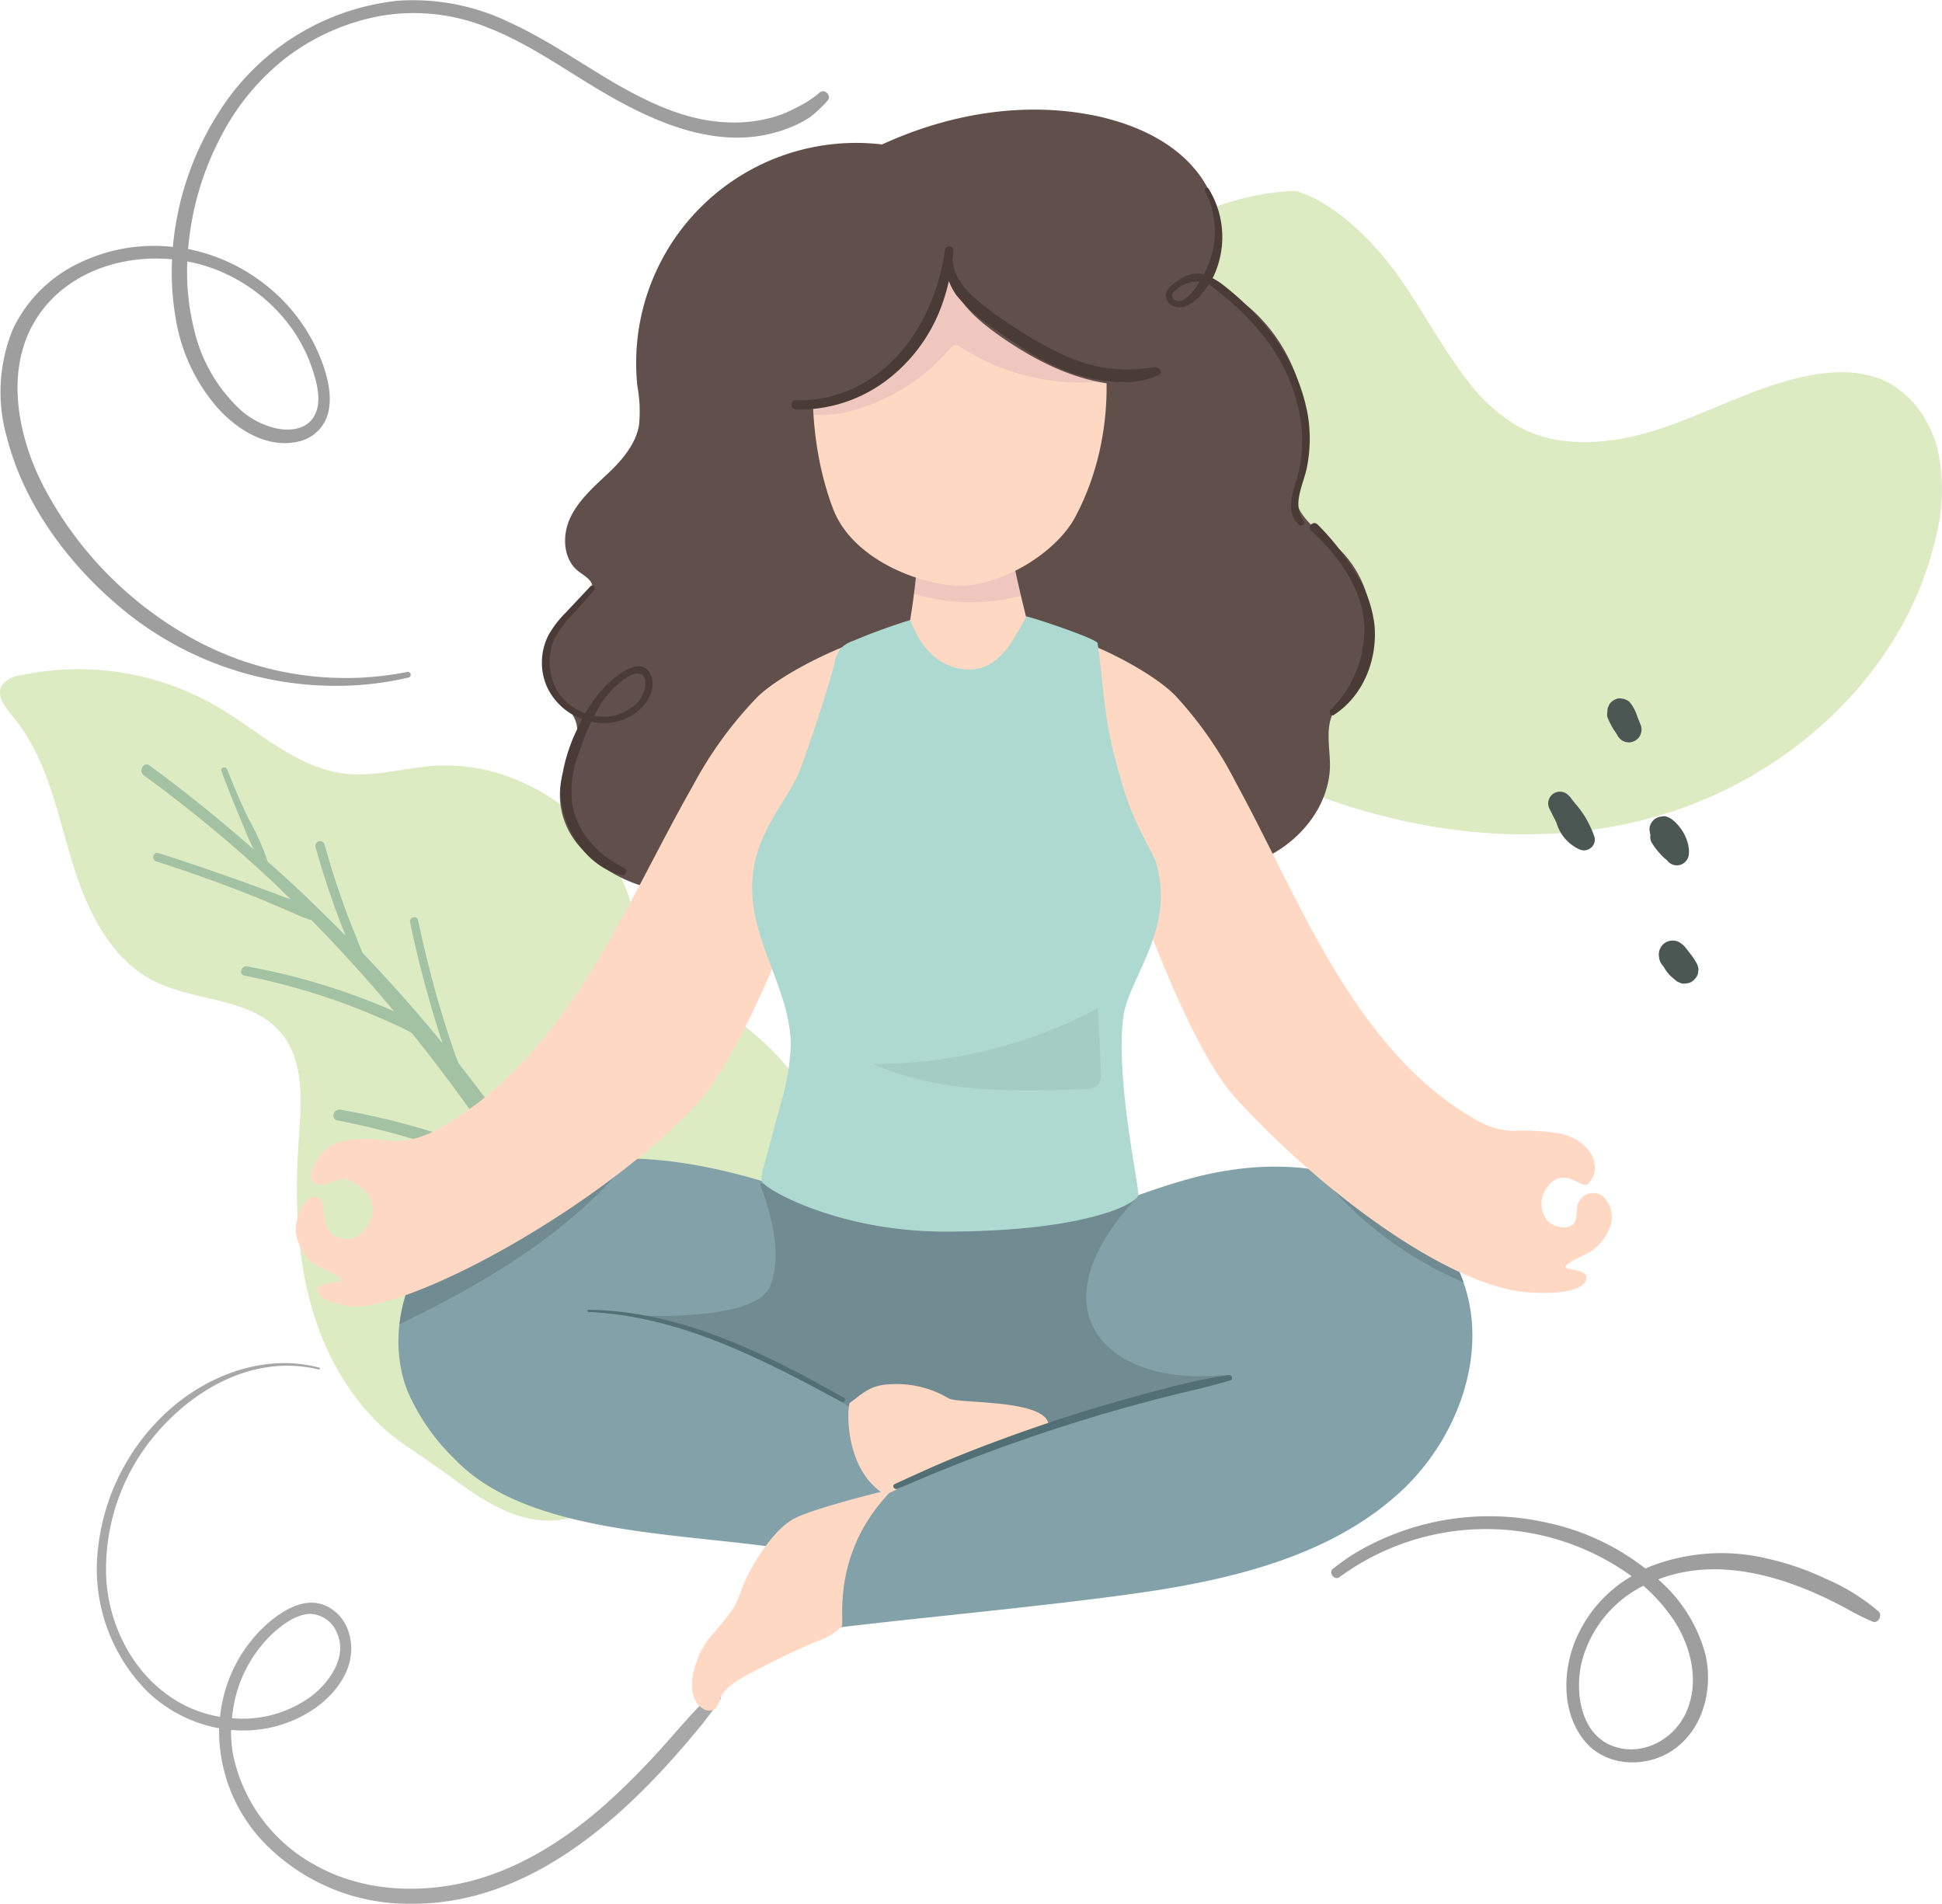
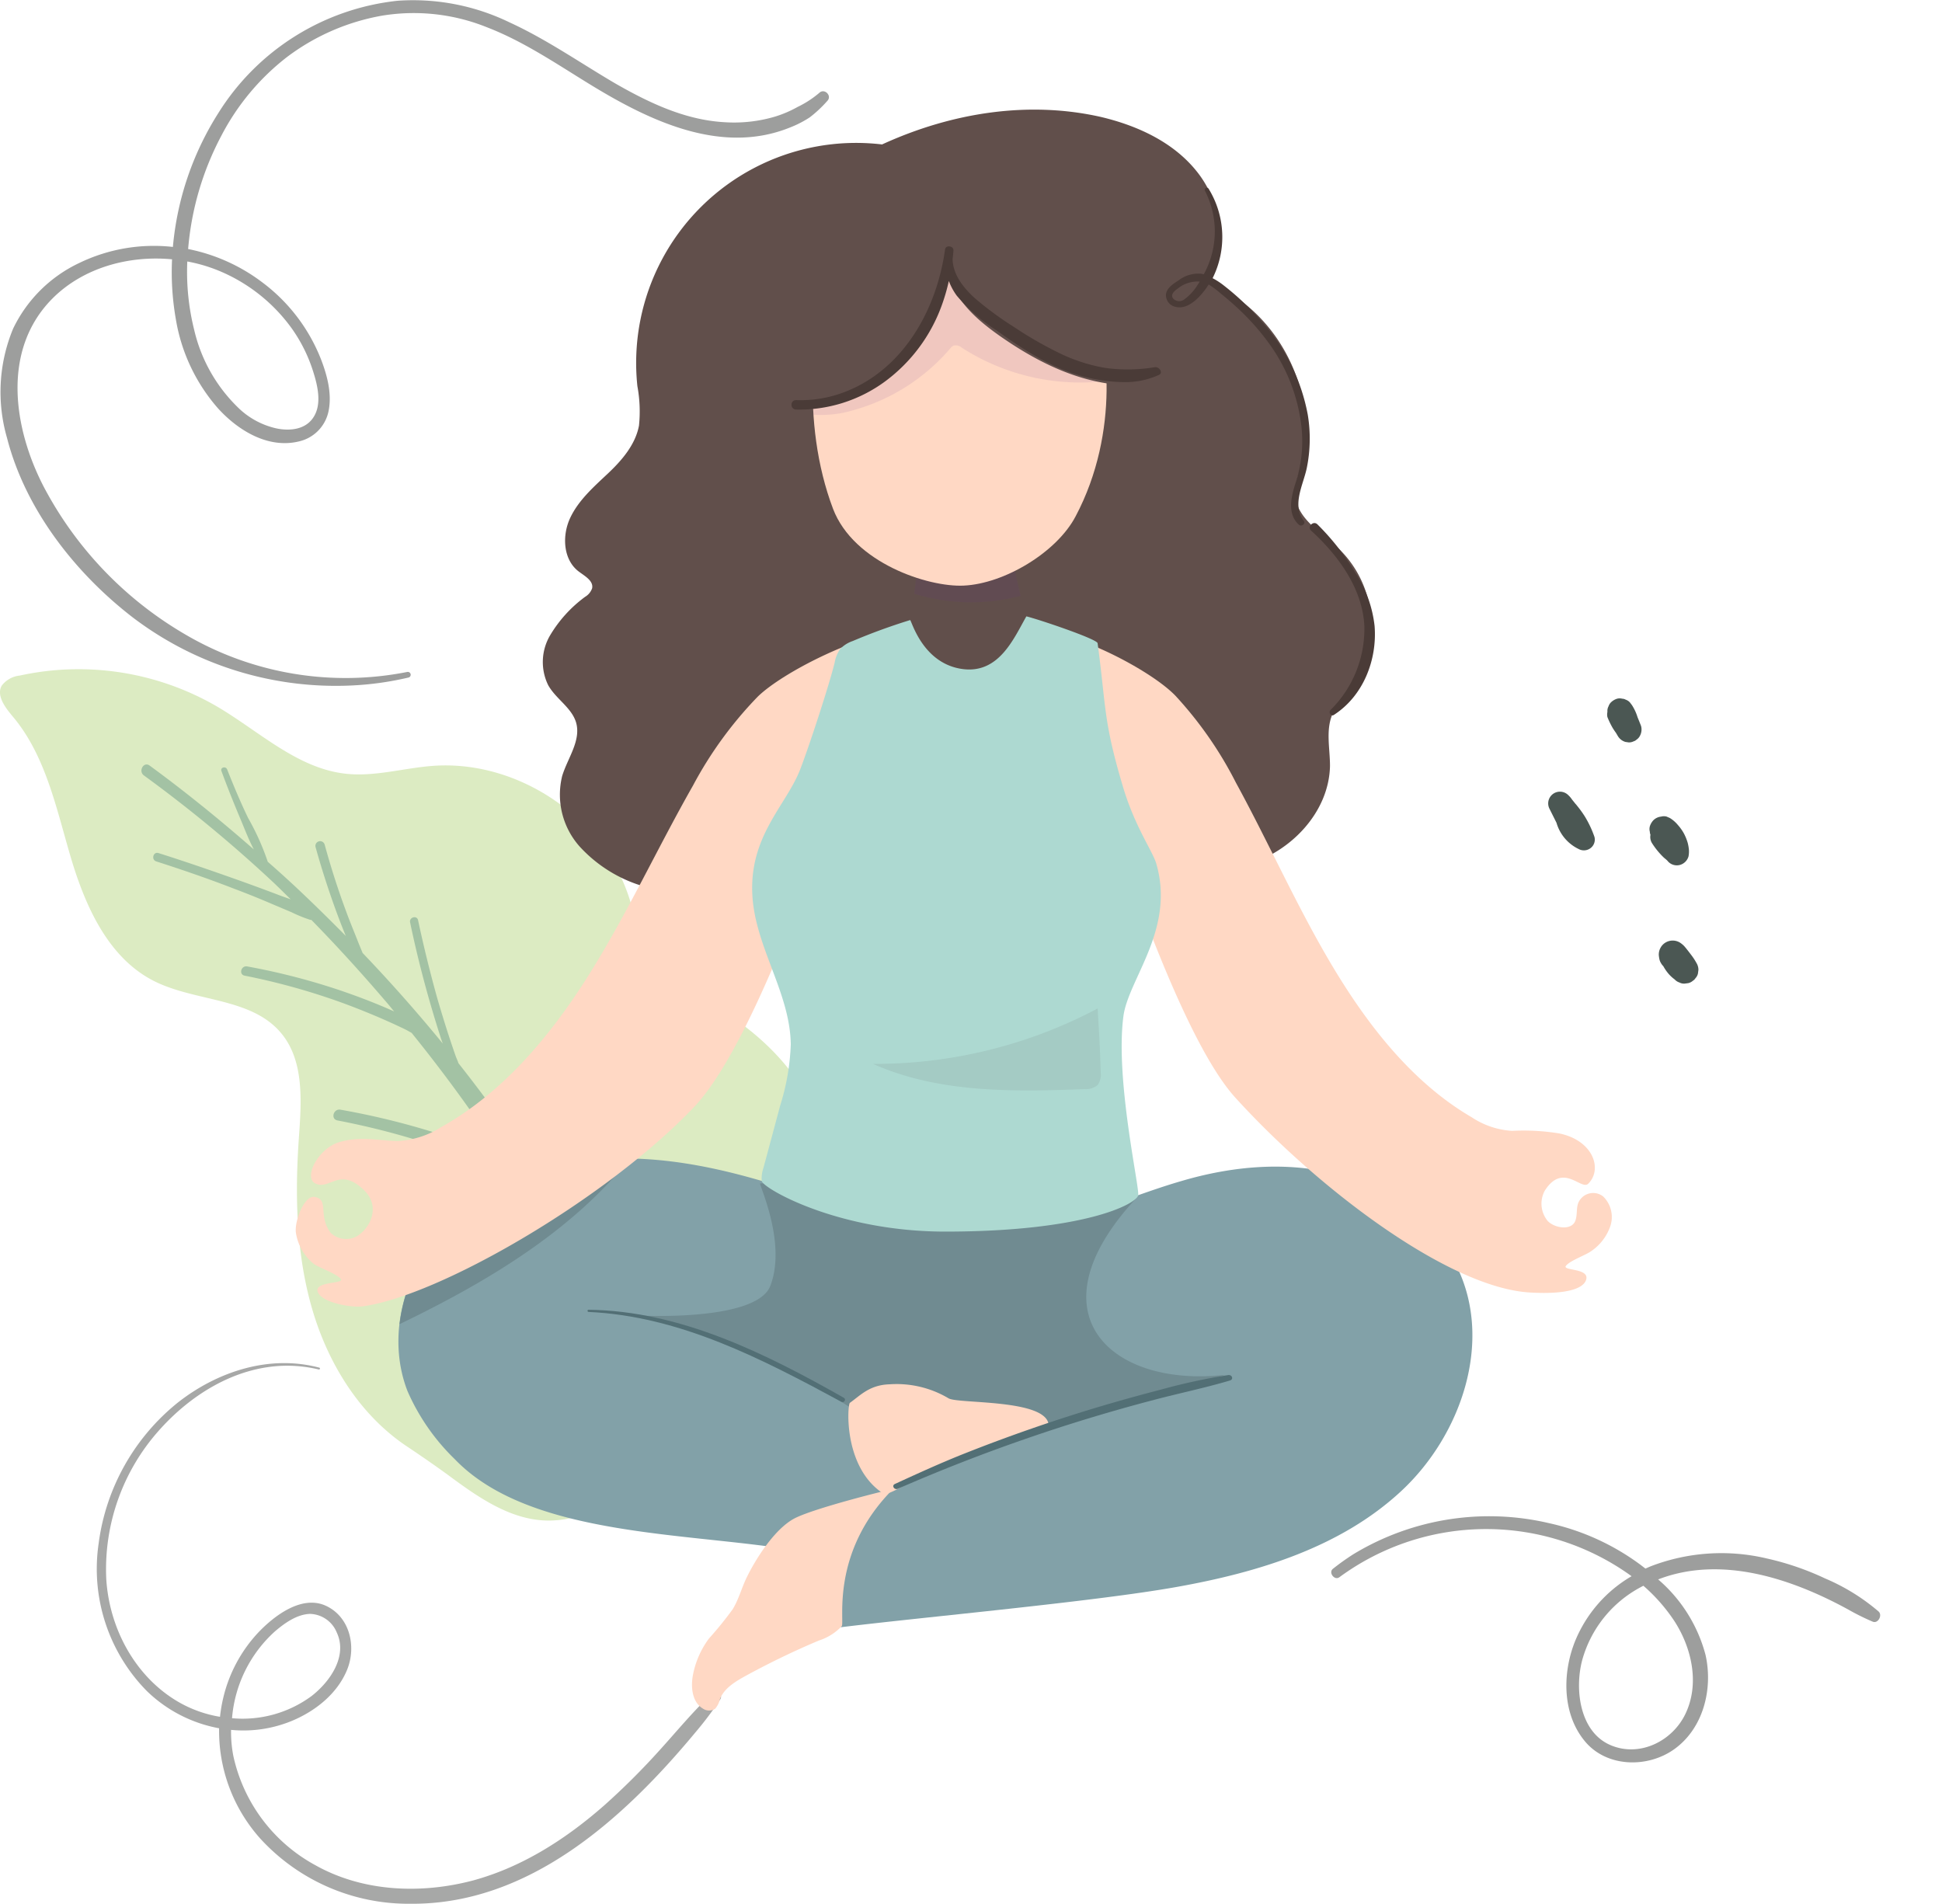
<svg xmlns="http://www.w3.org/2000/svg" viewBox="0 0 277.78 272.3">
  <defs>
    <style>.cls-1{isolation:isolate;}.cls-2{fill:#dcebc2;}.cls-3{fill:#9d9e9d;}.cls-4{fill:#4b5753;}.cls-5{fill:#a7a8a7;}.cls-6{fill:#a3c2a4;}.cls-7{fill:#614f4b;}.cls-8{fill:#82a1a8;}.cls-9{fill:#708b91;}.cls-10{fill:#ffd8c4;}.cls-11{opacity:0.1;mix-blend-mode:multiply;}.cls-12{fill:#6b2d91;}.cls-13{fill:#add9d1;}.cls-14{fill:#4a3b37;}.cls-15{fill:#526f75;}.cls-16{fill:#9dbfb9;opacity:0.52;}</style>
  </defs>
  <g class="cls-1">
    <g id="Layer_2" data-name="Layer 2">
      <g id="OBJECTS">
-         <path class="cls-2" d="M185.29,27.31c-14.33.45-27.84,10-33.62,23.07s-3.83,29.18,4.45,40.88c5.93,8.37,14.66,14.41,23.88,18.9,17.64,8.59,38.32,12,57.17,6.54S272.47,96.16,276.86,77a27.16,27.16,0,0,0,.31-12.67c-1.05-4.13-3.68-8-7.53-9.82-3.32-1.56-7.18-1.49-10.78-.81-7.14,1.36-13.64,4.93-20.5,7.32s-14.78,3.48-21.16,0a24.76,24.76,0,0,1-7.45-6.79c-3.94-5.11-6.83-11-10.74-16.11S189.76,28.48,185.29,27.31Z" />
        <path class="cls-3" d="M117.18,13.29a14.28,14.28,0,0,1-3.08,2,16.53,16.53,0,0,1-3.21,1.38,20.62,20.62,0,0,1-7.24.81C98,17.17,92.83,14.7,88,11.93,83,9,78.19,5.63,72.86,3.19a31.59,31.59,0,0,0-16-3.08A34.55,34.55,0,0,0,31.22,16.19a42.81,42.81,0,0,0-6.49,19.13,24.48,24.48,0,0,0-13.38,2.29A19.91,19.91,0,0,0,1.88,47,23.63,23.63,0,0,0,1,62.62c2.62,10.25,9.76,19.35,18,25.7a48,48,0,0,0,31.22,9.73,44.18,44.18,0,0,0,8.25-1.15.41.41,0,0,0-.21-.79,45.29,45.29,0,0,1-31.65-5.3A53,53,0,0,1,6.28,69.67C1.91,61.27.2,50.08,7.47,42.73c4.4-4.44,10.94-6.23,17.14-5.64a38.76,38.76,0,0,0,.54,8.55,25.66,25.66,0,0,0,6,12.73c2.86,3.17,7.19,5.86,11.64,4.76a5.58,5.58,0,0,0,4.19-4.25c.54-2.49-.17-5.18-1.07-7.5a25.23,25.23,0,0,0-8.4-11,25.91,25.91,0,0,0-10.6-4.76,41.9,41.9,0,0,1,4.77-16.24A34.06,34.06,0,0,1,41.1,8.12,31.73,31.73,0,0,1,54.65,2.24a28,28,0,0,1,15,1.66c5.19,2,9.84,5.16,14.56,8.06,8.41,5.17,18.78,10.29,28.73,6.3a15.32,15.32,0,0,0,2.88-1.47,17.61,17.61,0,0,0,2.52-2.36C119.06,13.7,117.92,12.56,117.18,13.29ZM31.46,38.79A24.29,24.29,0,0,1,41.75,47a22.08,22.08,0,0,1,3,6c.7,2.18,1.44,5.11-.19,7.06-1.2,1.43-3.26,1.58-5,1.22a11.37,11.37,0,0,1-5.25-2.74,22.57,22.57,0,0,1-6.52-11.3,34.24,34.24,0,0,1-1-9.84A22.57,22.57,0,0,1,31.46,38.79Z" />
        <path class="cls-4" d="M228.07,119.71a15.08,15.08,0,0,0-1.38-2.93,15.54,15.54,0,0,0-1-1.4l-.24-.3-.12-.13c-.13-.16.05.07.08.11-.17-.23-.35-.45-.53-.67a3.64,3.64,0,0,0-.6-.7,1.68,1.68,0,0,0-2.64,2l1,2a6,6,0,0,0,3.15,3.74,1.58,1.58,0,0,0,1.72-.12A1.53,1.53,0,0,0,228.07,119.71Z" />
        <path class="cls-4" d="M241.41,120.57a7.13,7.13,0,0,0-.56-1.38A6.61,6.61,0,0,0,240,118a4.62,4.62,0,0,0-1.15-1l-.46-.2a1.48,1.48,0,0,0-.78,0,1.84,1.84,0,0,0-1.12.53,2.26,2.26,0,0,0-.5.86,1.48,1.48,0,0,0,0,.78,1.22,1.22,0,0,0,.09.43,1.7,1.7,0,0,0,.19,1.15,11,11,0,0,0,1.2,1.58c.18.2.36.38.55.56l.3.25a2.34,2.34,0,0,1,.31.32,1.71,1.71,0,0,0,1.68.45,1.78,1.78,0,0,0,1.21-1.21,3.75,3.75,0,0,0,.06-.94A6,6,0,0,0,241.41,120.57Z" />
        <path class="cls-4" d="M234.76,103.94c-.06-.23-.17-.45-.25-.67l-.28-.69a6.9,6.9,0,0,0-.81-1.74l-.29-.38a1.46,1.46,0,0,0-.61-.39,1,1,0,0,0-.47-.13,1.47,1.47,0,0,0-.75,0,2.23,2.23,0,0,0-.83.48,1.46,1.46,0,0,0-.39.61,1.36,1.36,0,0,0-.16.72s0,.06,0,.09a1.75,1.75,0,0,0,0,.72,11.65,11.65,0,0,0,.77,1.59c.12.19.24.38.38.57s.23.38.35.57a1.86,1.86,0,0,0,1.08.83l.48.07a1.5,1.5,0,0,0,.7-.16.9.9,0,0,0,.4-.23,1.44,1.44,0,0,0,.47-.51A1.92,1.92,0,0,0,234.76,103.94Z" />
        <path class="cls-4" d="M242.66,137.74a8.88,8.88,0,0,0-.79-1.2c-.24-.32-.48-.63-.73-.94l-.22-.26a3.39,3.39,0,0,0-.66-.54,2,2,0,0,0-2,0,1.93,1.93,0,0,0-.71.71,2,2,0,0,0-.28,1v.08a5.21,5.21,0,0,0,.08.57,1.77,1.77,0,0,0,.23.59,2,2,0,0,0,.34.45,6.31,6.31,0,0,0,.82,1.17,5.51,5.51,0,0,0,.76.69l.07.06a1.51,1.51,0,0,0,.63.4,1.44,1.44,0,0,0,.76.17l.53-.07a1.54,1.54,0,0,0,.67-.35,1,1,0,0,0,.35-.35,1.46,1.46,0,0,0,.36-.67l.07-.53A1.89,1.89,0,0,0,242.66,137.74Z" />
        <path class="cls-5" d="M101.87,242.22c-2.71,2.53-5.06,5.41-7.55,8.15a102.13,102.13,0,0,1-7.87,7.84C81,263,74.8,267,67.77,268.94c-7.48,2-15.83,1.69-22.69-2.17a23.44,23.44,0,0,1-11.71-15.64,18.25,18.25,0,0,1-.32-3.7,18.17,18.17,0,0,0,8.56-1.23c3.42-1.39,6.65-3.91,8.06-7.42,1.32-3.29.37-7.52-3.06-9.1s-7.36,1.39-9.7,3.86a20.56,20.56,0,0,0-4.95,9.2,21.34,21.34,0,0,0-.49,2.82,17.55,17.55,0,0,1-6.09-2.21c-6.12-3.63-9.75-10.51-10.18-17.51a29.84,29.84,0,0,1,7.45-21.14c4.54-5.15,10.91-9.16,17.94-9.35a19.39,19.39,0,0,1,5,.53c.18.05.25-.22.08-.26-7.08-1.89-14.49.52-20.14,4.92a31,31,0,0,0-11.42,20.23A24.9,24.9,0,0,0,21,241.87a20,20,0,0,0,10.34,5.33,23.08,23.08,0,0,0,6,15.9,28.73,28.73,0,0,0,21.34,9.2c17,.16,30.56-12.19,40.79-24.51a50,50,0,0,0,3.52-4.67C103.52,242.39,102.47,241.65,101.87,242.22Zm-62.54-8.88c1.36-1.16,3.11-2.43,5-2.5a4.25,4.25,0,0,1,3.83,2.64c1.62,3.43-1,7.11-3.62,9.13a16.61,16.61,0,0,1-11.35,3.15A18.78,18.78,0,0,1,39.33,233.34Z" />
        <path class="cls-2" d="M58.26,206.92c-6.8-4.51-11.35-11.9-13.62-19.73s-2.46-16.14-1.9-24.28c.37-5.26.84-11.16-2.57-15.19-4.3-5.09-12.3-4.41-18.22-7.44-6.5-3.33-9.77-10.7-11.84-17.7s-3.58-14.51-8.28-20.09c-1.08-1.28-2.39-3-1.58-4.42a3.7,3.7,0,0,1,2.57-1.44,39.41,39.41,0,0,1,28.3,4.47c6,3.54,11.43,8.82,18.35,9.57,4.13.45,8.23-.8,12.37-1.12,12.19-.93,24.48,7.34,28.2,19,.93,2.92,1.41,6.06,3.14,8.6,2,3,5.43,4.6,8.52,6.41,6.15,3.61,11.76,8.6,14.62,15.14,4.19,9.57,1.81,20.89-3,30.15A62.49,62.49,0,0,1,89,214.07c-3.3,1.88-6.93,3.48-10.72,3.42-5.34-.09-10-3.41-14.29-6.59C61.37,209,58.74,207.24,58.26,206.92Z" />
        <path class="cls-6" d="M96.26,206.5c-.73-4.05-2.57-7.87-4.27-11.6s-3.5-7.25-5.4-10.8a218.58,218.58,0,0,0-12.67-20.75q-4-5.78-8.34-11.27c-.12-.37-.3-.74-.42-1.08-.31-.89-.61-1.78-.91-2.68-.6-1.84-1.17-3.7-1.71-5.56Q61,137.24,59.8,131.62c-.15-.75-1.3-.43-1.14.31q1.19,5.7,2.8,11.3.78,2.72,1.65,5.41c.07.21.15.41.22.62q-5.47-6.69-11.46-12.95L51.33,135c-.59-1.52-1.22-3-1.79-4.56-1.18-3.16-2.21-6.38-3.1-9.63a.67.67,0,0,0-1.3.36q1.39,5,3.23,9.93c.35.93.71,1.85,1.09,2.77-2.34-2.37-4.72-4.71-7.16-7-1.31-1.22-2.64-2.42-4-3.61A35.68,35.68,0,0,0,35.49,117c-1.1-2.28-2.07-4.6-3-6.95-.2-.5-1-.29-.82.22.88,2.4,1.84,4.78,2.83,7.13.57,1.37,1.11,2.78,1.81,4.1-4.81-4.21-9.77-8.24-14.91-12-.84-.62-1.66.79-.82,1.41a196.19,196.19,0,0,1,18.57,15.35c.82.78,1.62,1.58,2.43,2.37-.65-.23-1.3-.45-1.91-.69-1.89-.72-3.78-1.41-5.68-2.09-3.75-1.33-7.52-2.63-11.31-3.83-.76-.25-1.09.94-.33,1.19,3.74,1.2,7.46,2.48,11.12,3.9q2.67,1,5.32,2.14l2.91,1.23a20.06,20.06,0,0,0,2.68,1.09h.15c3.85,3.93,7.53,8,11.09,12.18.26.31.5.62.76.92l-1-.44c-2.11-.91-4.27-1.73-6.45-2.48a94.69,94.69,0,0,0-13.58-3.52c-.86-.15-1.23,1.15-.36,1.32a96.09,96.09,0,0,1,13.22,3.62c2.14.76,4.25,1.6,6.33,2.5,1.08.47,2.14.95,3.2,1.46.37.17.75.39,1.14.61a218.6,218.6,0,0,1,13,17.85c-1-.42-2-.83-3-1.22-2.15-.85-4.33-1.63-6.54-2.32a108.21,108.21,0,0,0-13.65-3.33c-1-.17-1.43,1.35-.42,1.54a108.71,108.71,0,0,1,13.28,3.42c2.15.71,4.29,1.48,6.39,2.3,1.08.42,2.16.86,3.22,1.31a8.32,8.32,0,0,0,2.28.81c3.12,4.93,6.06,10,8.78,15.14,2.1,4,4.05,8,5.92,12.13s3.38,8.37,5.76,12.14A1.24,1.24,0,0,0,96.26,206.5Z" />
        <path class="cls-3" d="M268.7,230.49a29.32,29.32,0,0,0-7.62-4.71,40,40,0,0,0-8.37-2.87A28.11,28.11,0,0,0,236.2,224c-.28.11-.56.24-.84.36l-.65-.5a34.36,34.36,0,0,0-13.15-6,37.48,37.48,0,0,0-28,4.46,34.69,34.69,0,0,0-2.9,2.07c-.68.53.23,1.73.93,1.2a35.45,35.45,0,0,1,41.79-.14,19.12,19.12,0,0,0-8,9.09c-1.9,4.56-2,10.47,1.28,14.47,3.1,3.8,9,3.93,12.84,1.17,4.17-3,5.54-8.63,4.46-13.46a21.44,21.44,0,0,0-6.78-10.81c9-3.48,19.05-.15,27.23,4.33a33.44,33.44,0,0,0,3.5,1.73C268.67,232.23,269.29,231,268.7,230.49Zm-29.23,1.33c2.52,3.87,3.67,9,1.62,13.3-1.85,3.9-6.52,6.26-10.68,4.51-4.48-1.88-5.18-8-4.11-12.12A16.93,16.93,0,0,1,234.72,227a3.84,3.84,0,0,1,.35-.18A24.86,24.86,0,0,1,239.47,231.82Z" />
        <path class="cls-7" d="M126.17,20.66a31.47,31.47,0,0,0-35,34.57,19.81,19.81,0,0,1,.23,5.64c-.51,2.74-2.47,5-4.48,6.89s-4.19,3.81-5.37,6.34-1,5.94,1.21,7.63c.87.66,2.14,1.33,1.94,2.4a2.28,2.28,0,0,1-1,1.23,18.7,18.7,0,0,0-5,5.49A7.52,7.52,0,0,0,78.41,98c1.12,2,3.37,3.21,4,5.37.72,2.58-1.22,5.06-2,7.63a11.15,11.15,0,0,0,2.51,10.09A20,20,0,0,0,92,126.76a33.81,33.81,0,0,0,30.78-5.25c5.15,4.63,11.68,8,18.6,8.29s14.16-3,17.65-8.93c5.88,3,12.82,4.64,19.21,2.84s11.87-7.54,12-14.17c0-2.5-.64-5.14.37-7.43a17.08,17.08,0,0,1,2.54-3.47,15.36,15.36,0,0,0-1.49-20c-2.56-2.42-6.29-4.47-6.4-8a12,12,0,0,1,.75-3.57c3.08-10.58-3.22-23-13.57-26.79,3.23-4.48,2.36-11-1-15.43s-8.66-6.87-14-8.13C147.28,14.43,136.34,16,126.17,20.66Z" />
        <path class="cls-8" d="M111.61,169.72c-8.09-2.56-16.53-4.43-25-3.94s-17,3.57-22.89,9.71S55.2,191.08,58.3,199a30.61,30.61,0,0,0,6.76,9.72c12.49,13,41.12,9.85,55.8,14.72.21.07-1.3,9.4-.52,9.3,12-1.47,36.17-3.65,47.9-5.74s23.5-5.67,32.16-13.7,13.21-21.48,8-32.1c-3.28-6.73-10-11.41-17.25-13.27s-15-1.12-22.17,1c-5.61,1.62-11,4-16.66,5.37C138.89,177.42,124.9,173.94,111.61,169.72Z" />
-         <path class="cls-9" d="M191.85,171.41a53.22,53.22,0,0,0,17.49,12,20.75,20.75,0,0,0-.92-2.19c-3.28-6.73-10-11.41-17.25-13.27a32.72,32.72,0,0,0-3.55-.69A52.23,52.23,0,0,1,191.85,171.41Z" />
        <path class="cls-9" d="M90.11,165.71c-1.17,0-2.33,0-3.5.07-8.47.5-17,3.57-22.89,9.71a24.6,24.6,0,0,0-6.57,13.91C69.49,183.45,81.62,176.25,90.11,165.71Z" />
        <path class="cls-10" d="M127.76,90.5c-5.08.42-15.61,5.51-19.36,9.13a56.12,56.12,0,0,0-9.27,12.72c-5.12,9-9.45,18.41-14.93,27.13S71.91,156.3,63.13,161.2a12.84,12.84,0,0,1-6.19,2c-2.44,0-5.38-.75-8.43.17s-5.14,5.11-3.39,5.91c2.11,1,3.43-2.49,7,1,2.45,2.45.68,5.56-1.14,6.58a3.21,3.21,0,0,1-3.66-.5c-1.91-2.52-.17-4.79-2.33-5.16-1.4-.24-2.81,3.19-2.68,5a7.07,7.07,0,0,0,2.59,4.59c.82.57,3.18,1.36,3.84,2.13s-4.2.28-3.2,2.05c.8,1.41,4.76,2.09,6.33,1.88,10.88-1.45,34.82-15.28,47.39-28.49,10-10.5,22-49,23.9-54.52C124.29,100.49,128,90.78,127.76,90.5Z" />
        <path class="cls-10" d="M150,90.5c4.76.41,14.61,5.39,18.12,9a55,55,0,0,1,8.67,12.46c4.79,8.77,8.84,18,14,26.57s11.49,16.48,19.71,21.27a11.71,11.71,0,0,0,5.78,1.95,31.79,31.79,0,0,1,6.76.37c4.85,1,6.23,5.11,4.14,7.19-1,1-3.61-3.11-6.22,1a3.89,3.89,0,0,0,.42,4.33c1,1.05,3.4,1.39,3.94,0,.31-.78.14-1.7.4-2.5a2.31,2.31,0,0,1,3.6-1,4.11,4.11,0,0,1,1,4.29,7.12,7.12,0,0,1-2.74,3.54c-.77.56-3,1.33-3.59,2.08s3.58.28,2.85,2.1c-.53,1.33-3.28,2-8,1.72-11.65-.67-30.39-14.93-42.14-27.87-9.34-10.29-20.59-48-22.36-53.41C153.26,100.28,149.8,90.77,150,90.5Z" />
-         <path class="cls-10" d="M131.28,79.76a111.19,111.19,0,0,1-1.86,13.13l2.61,2a10.28,10.28,0,0,0,12.42.15l3-2.41.15-1.15s-2.3-8.7-3-13.08C139.34,80,136.88,79.08,131.28,79.76Z" />
        <g class="cls-11">
          <path class="cls-12" d="M146,85.23c-.57-2.38-1.13-5-1.42-6.8-5.24,1.53-7.7.65-13.3,1.33-.09,1.64-.29,3.44-.52,5.17A27.7,27.7,0,0,0,146,85.23Z" />
        </g>
        <path class="cls-10" d="M119.15,72.76c2.95,7.76,13.63,11.25,18.71,11,5.8-.27,13.31-4.76,16-9.92,6.41-12.09,4.63-25.78,2.27-29.85-2.55-4.39-11.84-11-16.9-11.21s-16.34,3.1-19.45,7.26C116,45.19,114.49,60.46,119.15,72.76Z" />
        <g class="cls-11">
          <path class="cls-12" d="M122,58.69a28.14,28.14,0,0,0,13.92-8.85,1.28,1.28,0,0,1,.51-.42,1.32,1.32,0,0,1,1.12.3,31.33,31.33,0,0,0,20.78,4.76c-.11-4.78-1.07-8.63-2.14-10.48-2.55-4.39-11.84-11-16.9-11.21s-16.34,3.1-19.45,7.26c-2.5,3.34-4,11-3.47,19.26A15.82,15.82,0,0,0,122,58.69Z" />
        </g>
        <path class="cls-9" d="M108.73,169.26c-.26,0,3.85,8.48,1.45,14.67-1.59,4.12-12.75,4.44-18.15,4.26,3.21,1,18.31,5.3,31.58,14.46.84.58,9.57,5.13,10.59,5.29a7.06,7.06,0,0,0,2.84-.29c12.85-3.12,38.39-11,38.14-11-16.25,1.84-28-8.76-12.64-25.28C155.62,173,134,174.77,125,173.7,119.42,173,114.48,169.26,108.73,169.26Z" />
        <path class="cls-7" d="M135.38,37.93a22.71,22.71,0,0,1-21,20.06c-.34-6.46-.62-13.25,2.29-19s8.59-9.6,14.68-11.56a22.78,22.78,0,0,1,10.15-1.11c5.91.86,11,4.89,14.2,10s4.51,11.07,5,17a1.88,1.88,0,0,1-.15,1.08c-.35.59-1.19.59-1.87.49-5.74-.81-11-3.56-15.77-6.91C139.41,45.5,136.06,42.52,135.38,37.93Z" />
        <path class="cls-13" d="M130.19,88.69a85.05,85.05,0,0,0-8.22,3,4.46,4.46,0,0,0-1.78,1.12,4.89,4.89,0,0,0-.81,2c-.8,3.27-3.77,12.32-5,15.44-2.08,5.12-7.31,9.48-6.75,18,.47,7.3,5.4,13.83,5.48,21.15a32.73,32.73,0,0,1-1.52,8.75c-.8,3-1.59,5.94-2.39,8.9a4.65,4.65,0,0,0-.24,1.88c.16,1,10.76,7.23,26.24,7.23,19.79,0,27.28-3.9,27.6-5.18.26-1-3.31-16.5-2.11-25.62.7-5.32,7.44-12.45,4.7-21.84-.52-1.78-3.11-5.35-4.79-11.08C157.79,103,158.24,101.22,157,92c-.08-.6-8.48-3.43-10.19-3.84-1.81,3.17-3.94,8.3-9.23,7.52C132,94.86,130.43,88.9,130.19,88.69Z" />
        <path class="cls-10" d="M113.5,217.26c-2.72,1.52-5.33,5.58-6.7,8.38-.72,1.48-1.13,3.12-2,4.54a51.73,51.73,0,0,1-3.38,4.17,12.71,12.71,0,0,0-2.32,5.32c-.31,1.72-.07,3.83,1.45,4.72a1.55,1.55,0,0,0,1.76,0,3.13,3.13,0,0,0,.66-1.34c.59-1.54,2.13-2.48,3.57-3.28a114.24,114.24,0,0,1,10.57-5.11,7.81,7.81,0,0,0,3.29-2.06c.45-.57-1.69-10.58,7.34-19.61C127.88,212.88,116.21,215.74,113.5,217.26Z" />
        <path class="cls-10" d="M127.28,198a14.54,14.54,0,0,1,8.39,2c1.31.83,14,.06,14.33,3.81,0,.19-4.74,1.87-18.14,7.25-.63.26-4.9,3-5.48,2.59-5.82-3.75-5.17-12.79-4.81-13C123.07,199.59,124.37,198.08,127.28,198Z" />
        <path class="cls-14" d="M165.19,52.52a23.61,23.61,0,0,1-7.12.1,24.19,24.19,0,0,1-6.79-2.24,54.16,54.16,0,0,1-6.18-3.57,48,48,0,0,1-5.65-4.15c-1.62-1.46-3.17-3.4-3.19-5.63.05-.4.09-.79.12-1.19.06-.68-1.1-.85-1.2-.17C134,44.21,129.3,52.72,121,56a17.59,17.59,0,0,1-7.13,1.23c-.88,0-.87,1.32,0,1.35a20.71,20.71,0,0,0,12.7-4,23.42,23.42,0,0,0,8.15-10.94,27.88,27.88,0,0,0,1-3.45,8.78,8.78,0,0,0,1.14,2.11,25.4,25.4,0,0,0,5.74,5c4.39,3.16,9,6.1,14.44,7a21.7,21.7,0,0,0,4.33.35,11.47,11.47,0,0,0,4.34-1C166.44,53.4,165.86,52.42,165.19,52.52Z" />
        <path class="cls-14" d="M187.06,59.31A27.46,27.46,0,0,0,180.49,46a38.31,38.31,0,0,0-5.38-5.12,10.33,10.33,0,0,0-1.66-1.09A13.18,13.18,0,0,0,172.88,27a.3.3,0,0,0-.52.3,12.69,12.69,0,0,1,.32,10.93c-.15.35-.32.69-.5,1l-.32-.07a4.62,4.62,0,0,0-3.26.93c-.73.48-1.7,1.06-1.82,2a1.71,1.71,0,0,0,1.42,1.81c1.93.45,3.76-1.75,4.69-3.21A13.59,13.59,0,0,1,174.63,42c.82.66,1.63,1.35,2.4,2.07a34.15,34.15,0,0,1,4.29,4.78,25.08,25.08,0,0,1,4.85,12.29,19.15,19.15,0,0,1-.77,7.67c-.64,2-1.41,4.62.4,6.25.35.31,1-.12.7-.54-1.75-2.3-.09-5.14.42-7.58A21,21,0,0,0,187.06,59.31ZM169.39,42.83a1.19,1.19,0,0,1-1.58-.12c-.45-.57.2-1.12.65-1.43a4.44,4.44,0,0,1,3.15-1l-.25.38A7.34,7.34,0,0,1,169.39,42.83Z" />
        <path class="cls-14" d="M196.62,89.55a17.38,17.38,0,0,0-2.77-7.66A35.3,35.3,0,0,0,188.44,75c-.59-.58-1.5.34-.9.9,3.83,3.49,7.29,8.17,7.61,13.51a16.3,16.3,0,0,1-4.84,12.15c-.33.34.1,1,.51.68C195,99.53,197,94.4,196.62,89.55Z" />
-         <path class="cls-14" d="M93.11,96.59c-1.12-2.78-4.5-.34-5.81.87A18.94,18.94,0,0,0,83.72,102a7.46,7.46,0,0,1-4.15-3.43,8.37,8.37,0,0,1-.27-7.18A14.68,14.68,0,0,1,81.8,88L85,84.42c.32-.38-.21-.92-.55-.55q-1.78,1.89-3.56,3.79a14.53,14.53,0,0,0-2.47,3.25,8.64,8.64,0,0,0-.22,7.24,8.91,8.91,0,0,0,5.08,4.71c-.2.38-.39.75-.57,1.13a24.51,24.51,0,0,0-2.5,8.46c-.34,5.29,3.38,11.46,8.71,12.73.56.13,1-.7.41-1-3.76-1.86-6.77-5-7.48-9.21a14.91,14.91,0,0,1,.91-7.17,40,40,0,0,1,1.81-4.58,7.92,7.92,0,0,0,5.81-.88C92.2,101.26,94,98.83,93.11,96.59Zm-.83,1.65a4.5,4.5,0,0,1-1.56,2.68A6.73,6.73,0,0,1,85,102.37c.15-.27.29-.56.45-.83a12.42,12.42,0,0,1,4.63-4.88,2,2,0,0,1,1.62-.24C92.35,96.73,92.37,97.63,92.28,98.24Z" />
        <path class="cls-15" d="M175.68,196.68a84.9,84.9,0,0,0-9.62,2.08q-4.83,1.25-9.59,2.68-9.3,2.82-18.3,6.38c-3.45,1.36-6.82,2.9-10.17,4.44-.51.24-.07.91.44.68a248.81,248.81,0,0,1,36.74-12.74c3.57-.94,7.21-1.69,10.74-2.74C176.49,197.3,176.25,196.61,175.68,196.68Z" />
        <path class="cls-15" d="M120.7,199.93c-11.17-6.33-23.39-12.44-36.52-12.59-.19,0-.19.3,0,.31,13.12.6,24.86,6.75,36.18,12.86C120.74,200.71,121.08,200.14,120.7,199.93Z" />
        <path class="cls-16" d="M157,144.25a68,68,0,0,1-32.12,7.92c9.37,4.18,20,4,30.26,3.61a2.6,2.6,0,0,0,1.86-.58,2.55,2.55,0,0,0,.44-1.84C157.36,150.29,157.19,147.22,157,144.25Z" />
      </g>
    </g>
  </g>
</svg>